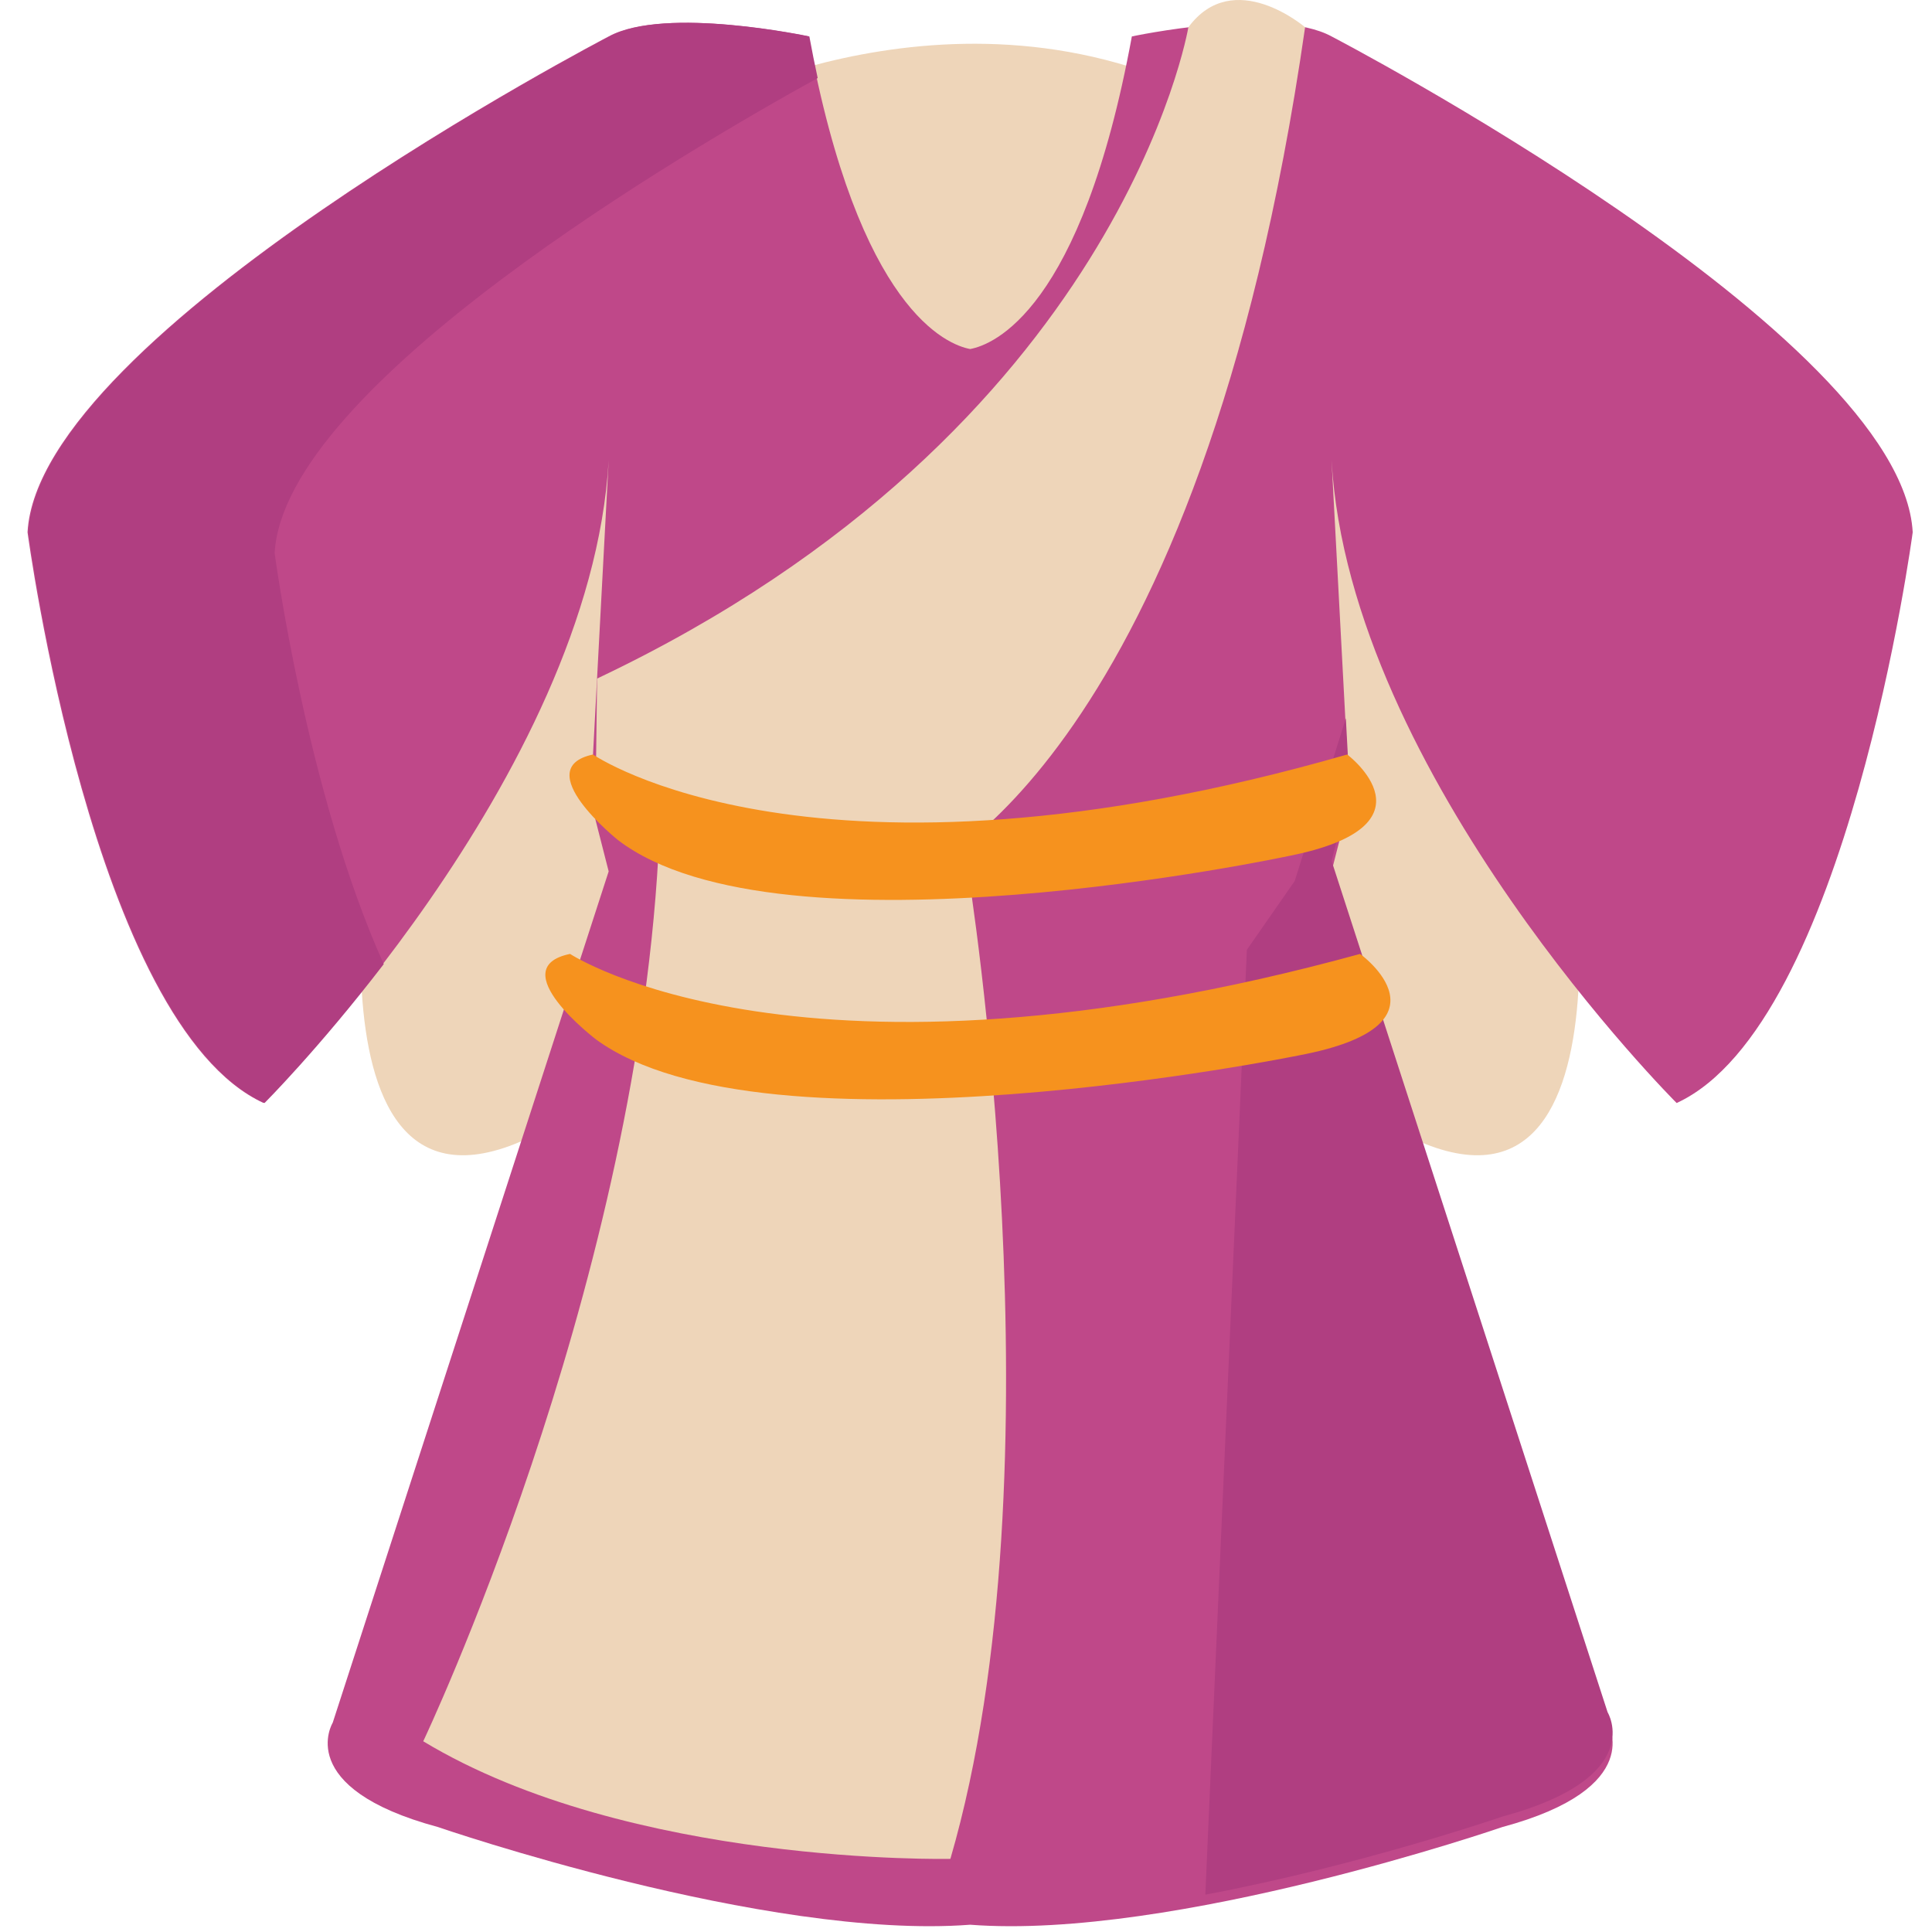
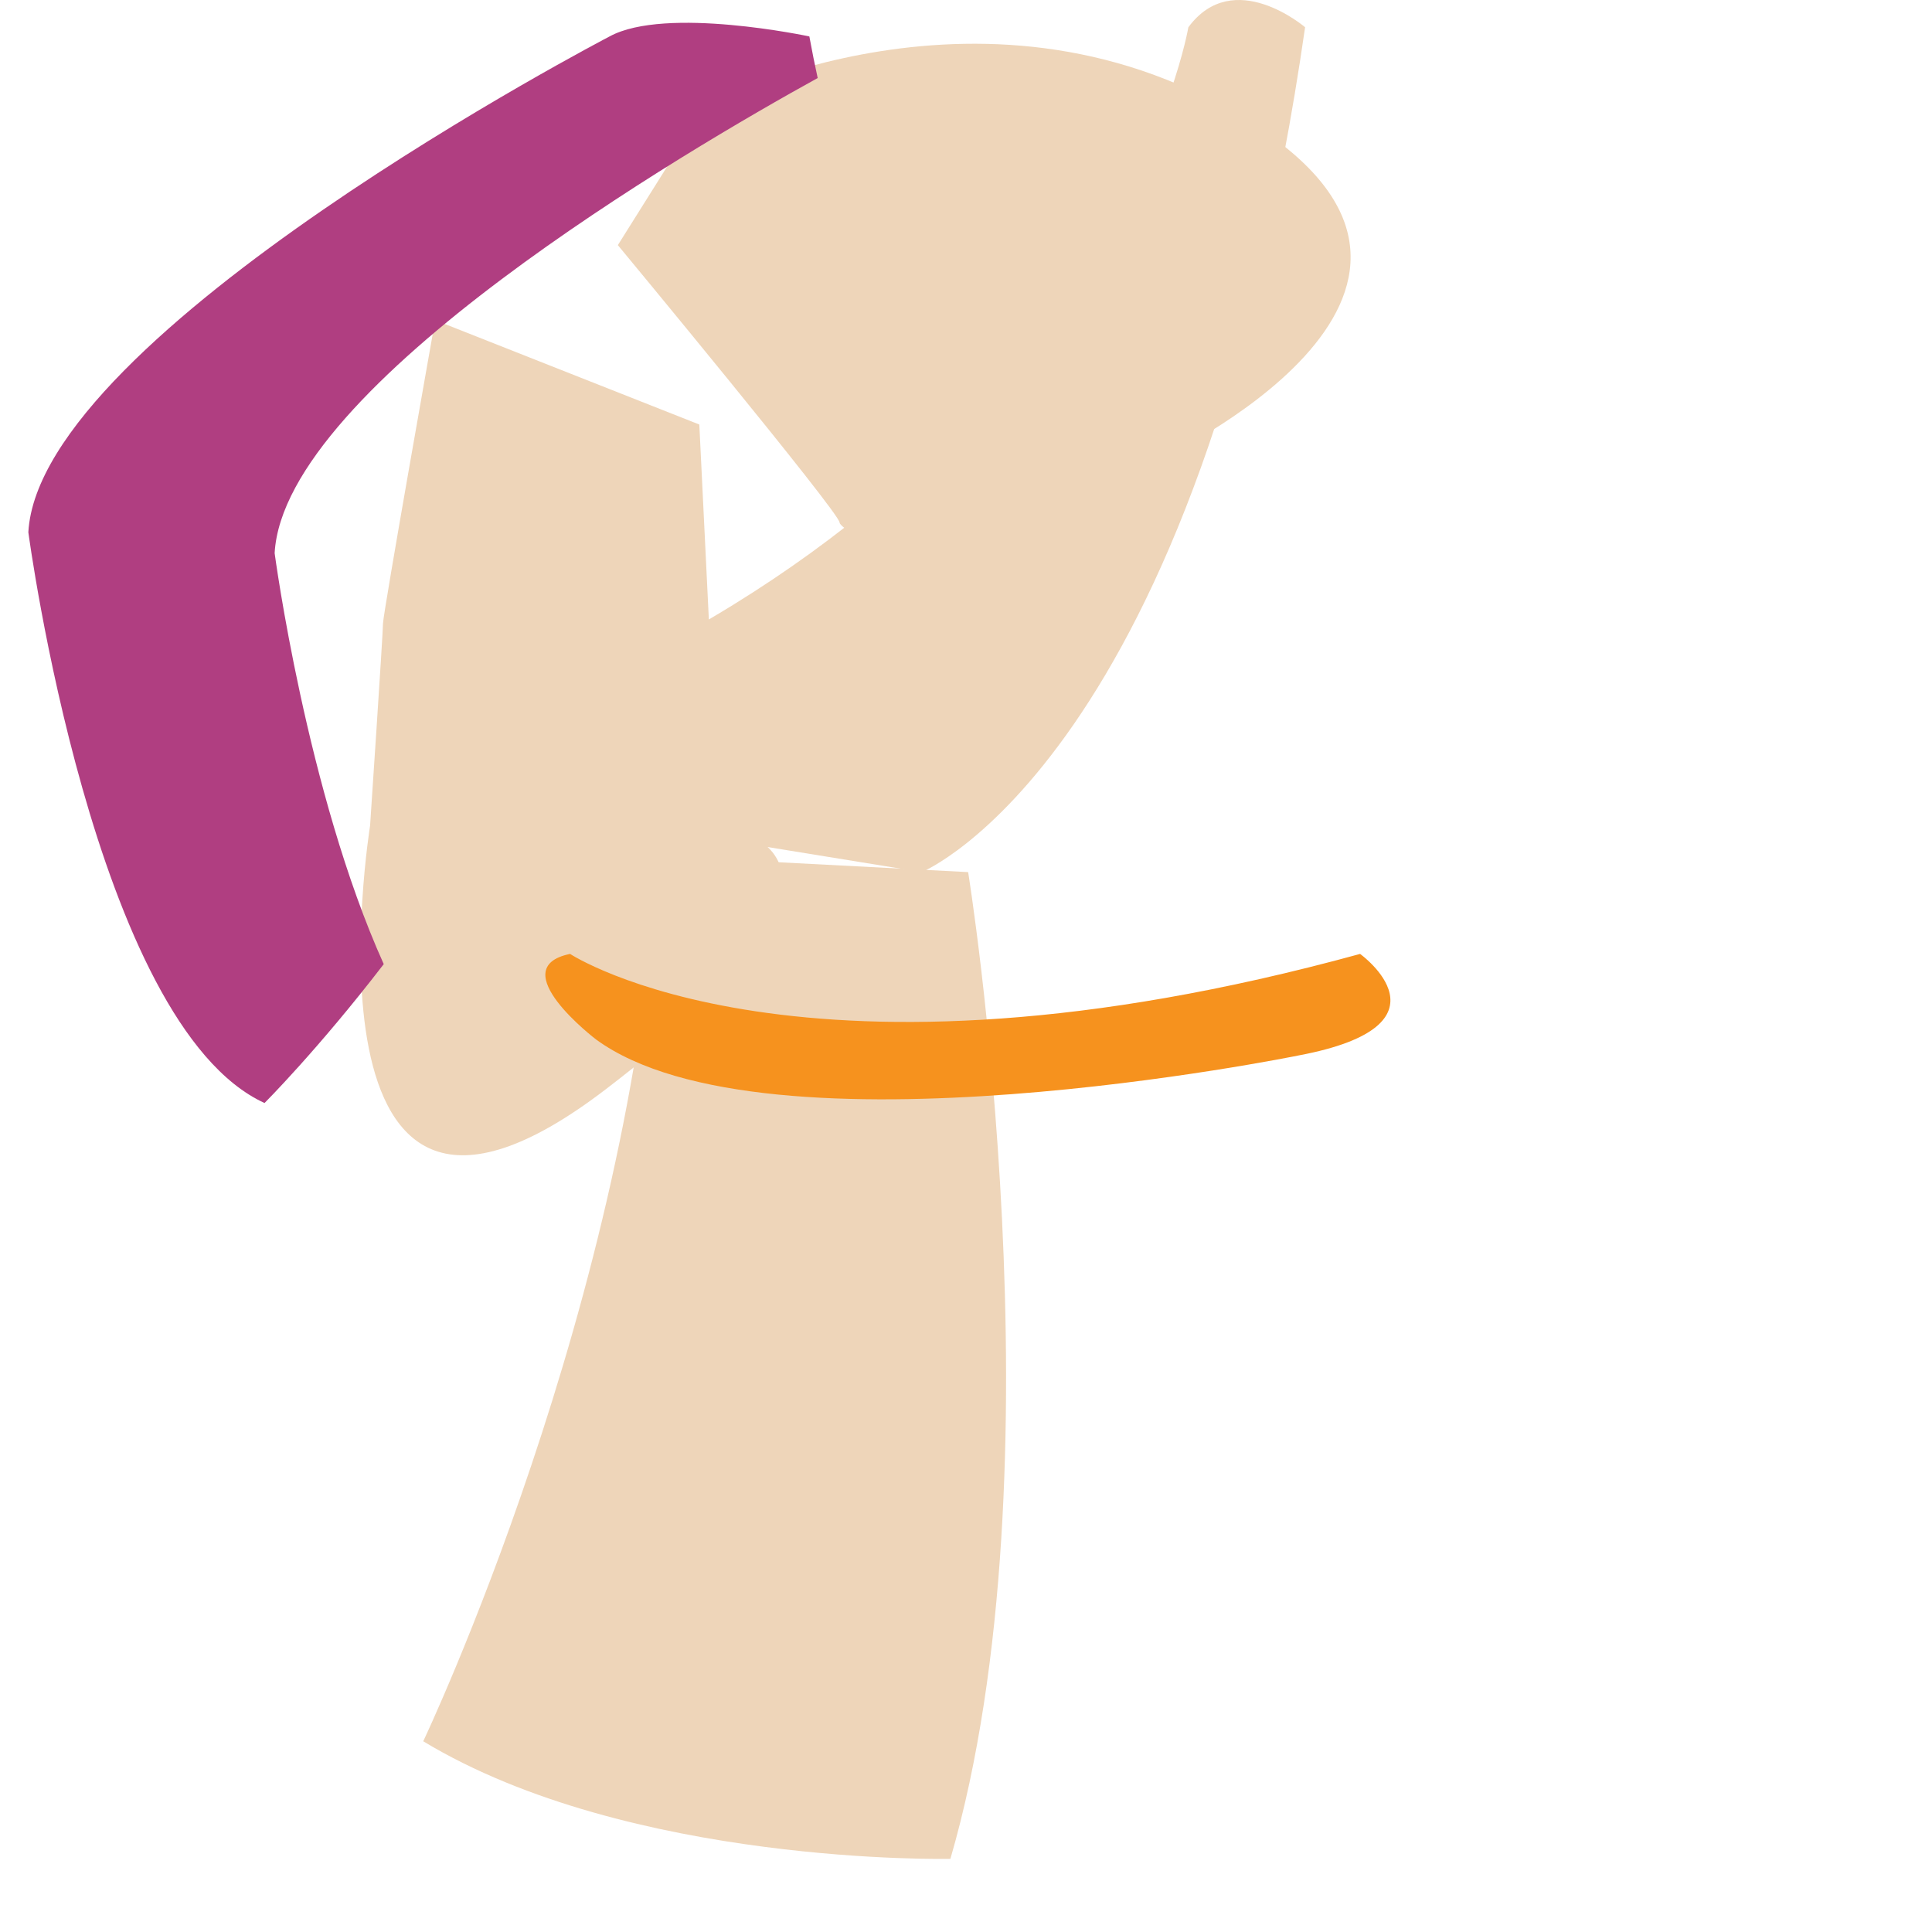
<svg xmlns="http://www.w3.org/2000/svg" viewBox="0 0 64 64" enable-background="new 0 0 64 64">
  <g transform="translate(.911)">
    <g fill="#eed5b9">
      <path d="m22.473 3.477c0 0 9.4-4.969 18.15.65 8.753 5.617-3.188 11.125-3.188 11.125l-6.212 4.541c0 0-4.322-2.161-4.322-2.484 0-.323-7.345-9.189-7.345-9.189l2.914-4.643" />
      <path d="m11.348 27.355c0 0-2.702 16.749 7.778 8.751 10.48-7.996 3.779-8.751 3.779-8.751l-.65-13.292-8.75-3.456c0 0-1.729 9.725-1.729 10.05 0.0.328-.428 6.7-.428 6.7" />
-       <path d="m51.1 27.355c0 0 2.702 16.749-7.779 8.751-10.479-7.996-3.779-8.751-3.779-8.751l.648-13.292 8.753-3.456c0 0 1.729 9.725 1.729 10.05 0 .328.428 6.7.428 6.7" />
    </g>
-     <path d="m43.2 1.207c-1.865-1.017-6.617 0-6.617 0-1.669 9.09-4.601 10.215-5.356 10.355-.751-.14-3.688-1.27-5.358-10.355 0 0-4.754-1.017-6.617 0 0 0-18.889 9.833-19.251 16.424 0 0 2.167 16.314 7.821 18.908 0 0 10.831-10.807 11.43-21.288l-.6 11.267.6 2.348-9.141 28.2c0 0-1.324 2.161 3.489 3.458 0 0 10.883 3.752 17.627 3.235 6.742.517 17.627-3.235 17.627-3.235 4.812-1.297 3.488-3.458 3.488-3.458l-9.143-28.2.6-2.348-.6-11.267c.6 10.48 11.431 21.288 11.431 21.288 5.651-2.594 7.82-18.908 7.82-18.908-.361-6.59-19.25-16.424-19.25-16.424" fill="#bf4889" />
    <g fill="#b03e81">
-       <path d="m43.2 28.52l.6-2.352-.128-2.374-1.694 5.391-1.585 2.278-1.376 31.3c5.134-.966 9.838-2.586 9.838-2.586 4.812-1.297 3.488-3.457 3.488-3.457l-9.143-28.2" />
      <path d="m8.187 18.324c.303-5.551 13.752-13.403 17.989-15.739-.097-.44-.187-.896-.276-1.378 0 0-4.754-1.017-6.618 0 0 0-18.889 9.833-19.254 16.424 0 0 2.167 16.314 7.824 18.908 0 0 1.784-1.783 3.949-4.601-2.559-5.681-3.614-13.614-3.614-13.614" />
    </g>
    <g fill="#eed5b9">
      <path d="m38.455.903c0 0-2.235 13.352-19.586 21.575l-.059 4.655 10.815 1.756c0 0 9.211-3.759 12.697-27.986 0 0-2.366-2.032-3.867 0" />
      <path d="m31.16 28.89c0 0 3.185 19.706-.588 32.687 0 0-10.62.237-17.463-3.895 0 0 6.964-14.637 7.788-29.326l10.263.534" />
    </g>
    <g fill="#f6921e">
-       <path d="m18.733 24.994c0 0 7.338 5.072 24.984 0 0 0 3.135 2.358-1.938 3.362 0 0-16.829 3.602-22.22-.529 0 0-2.972-2.374-.826-2.833" />
      <path d="m17.974 31.6c0 0 7.685 5.071 26.17 0 0 0 3.286 2.361-2.032 3.362 0 0-17.631 3.602-23.279-.529-0 0-3.112-2.37-.861-2.833" />
    </g>
  </g>
</svg>